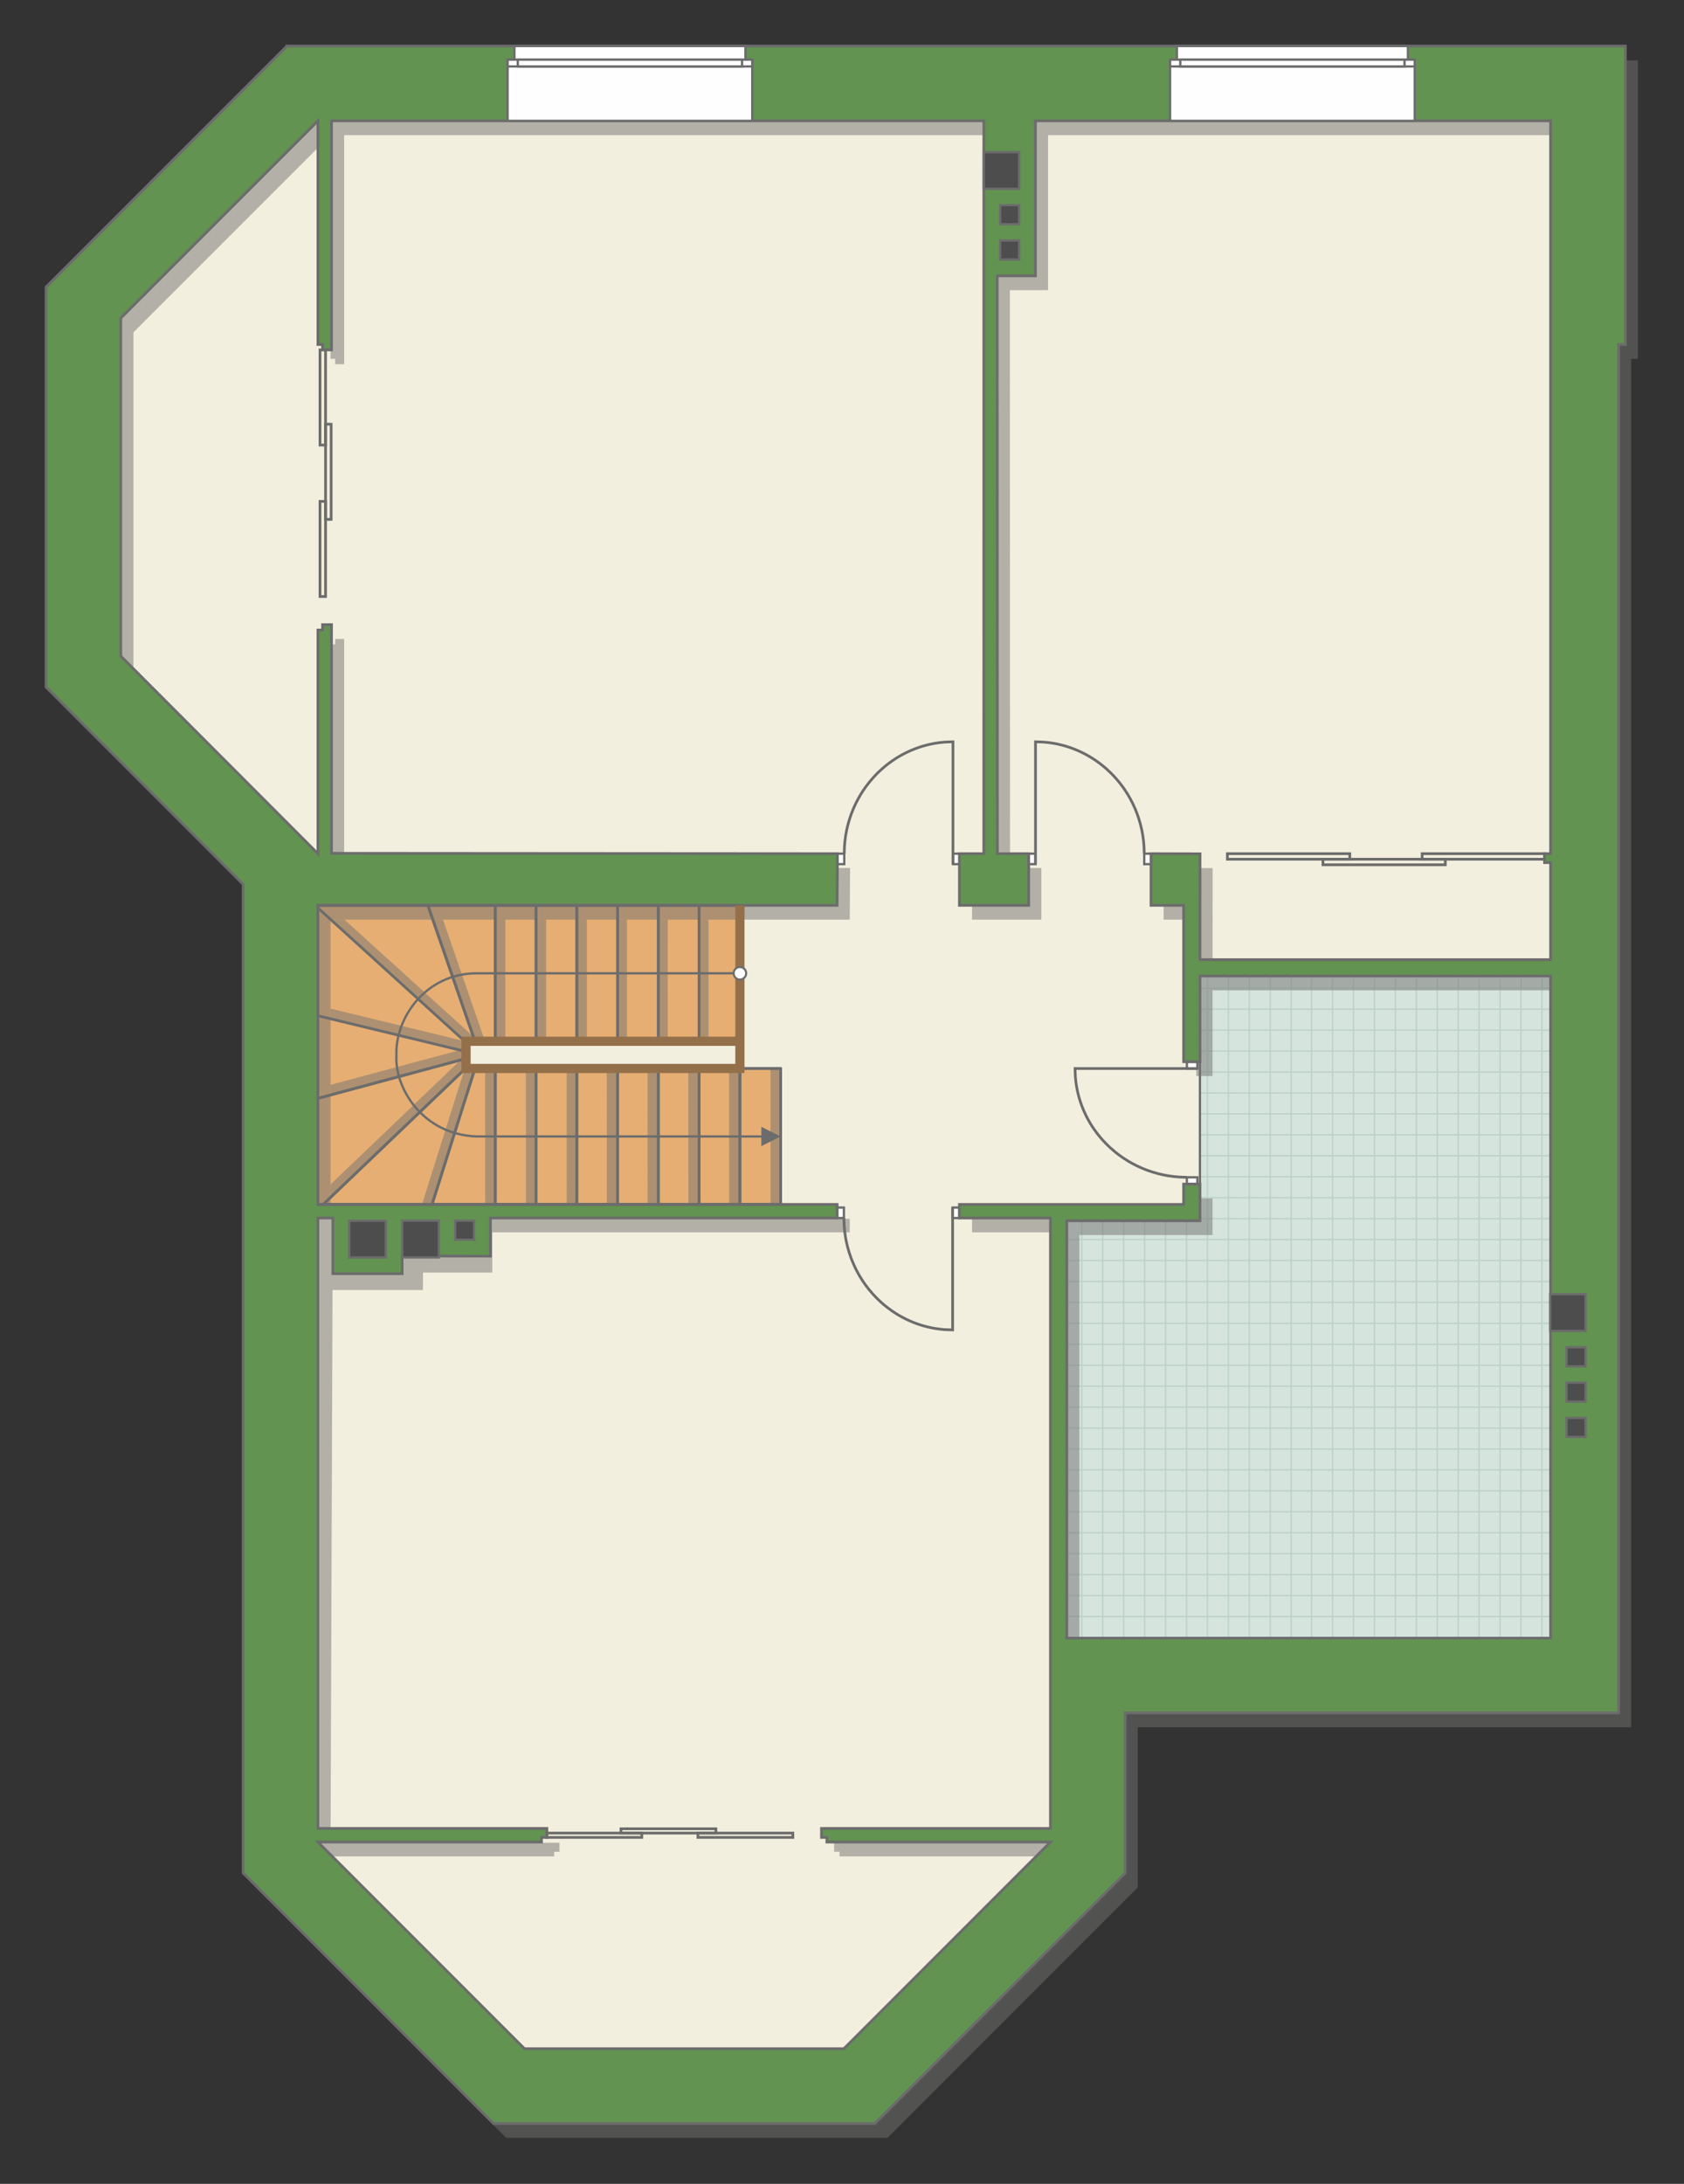
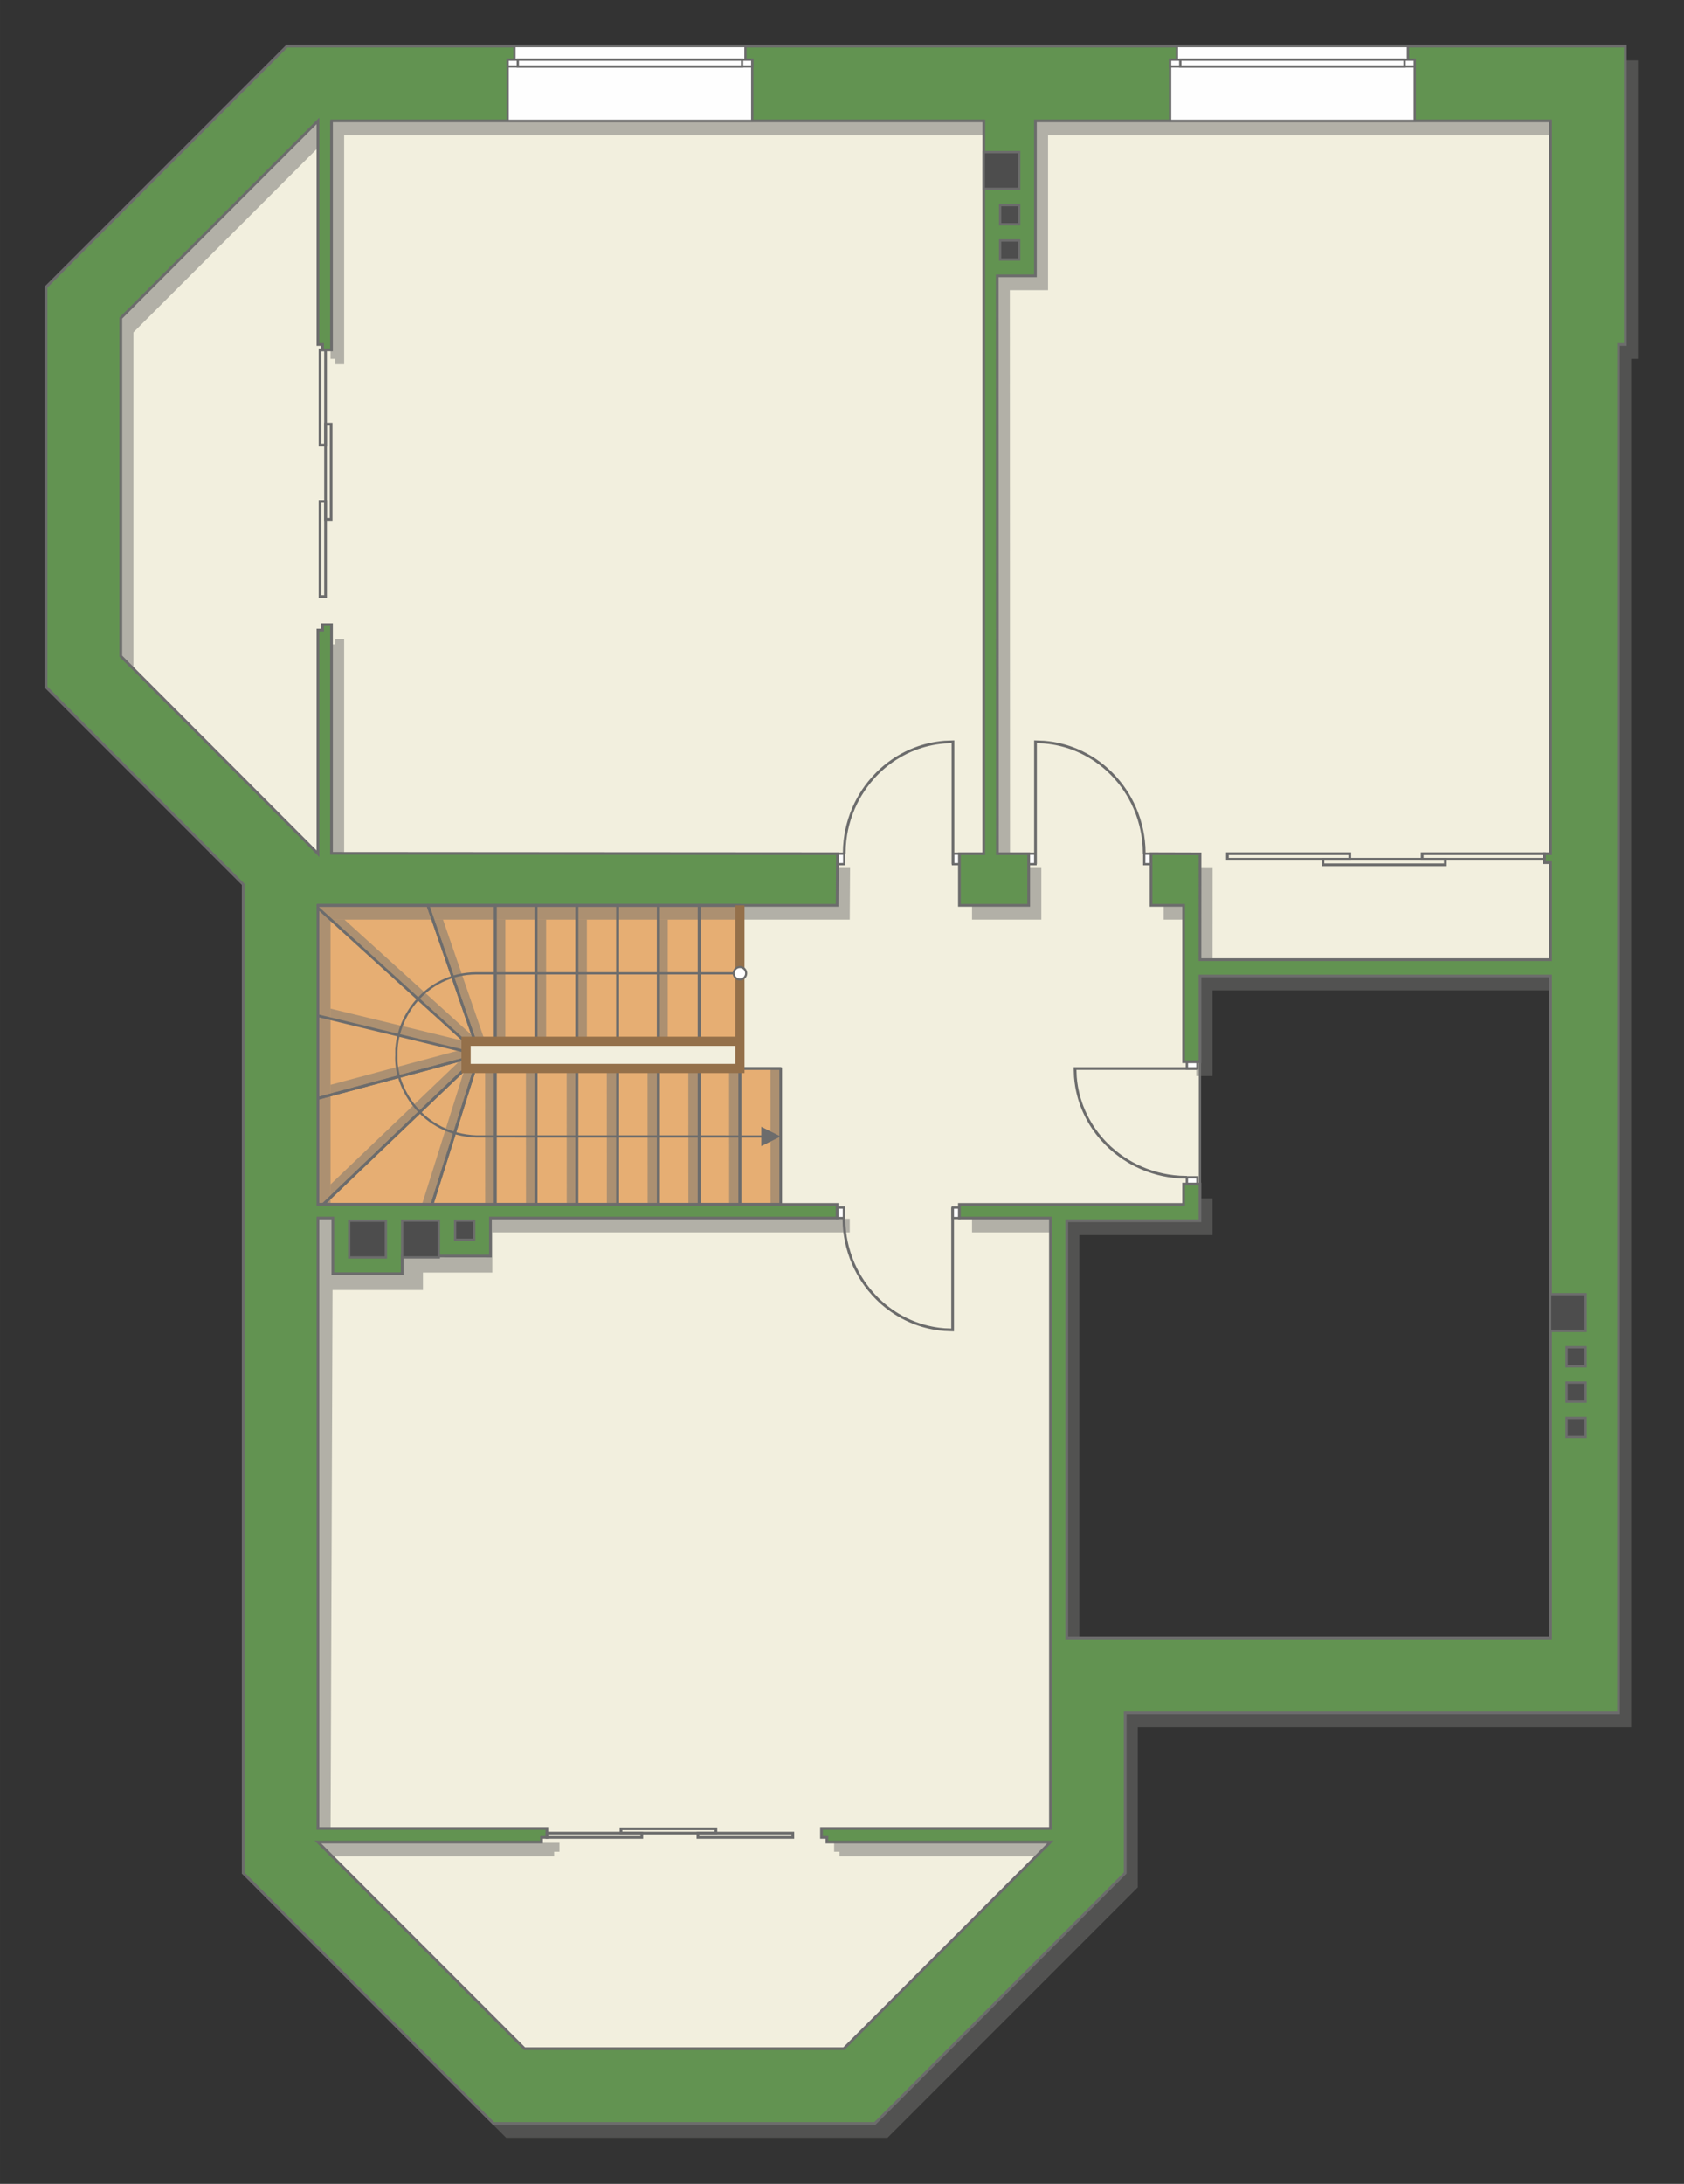
<svg xmlns="http://www.w3.org/2000/svg" xml:space="preserve" width="123.851mm" height="160.552mm" version="1.1" style="shape-rendering:geometricPrecision; text-rendering:geometricPrecision; image-rendering:optimizeQuality; fill-rule:evenodd; clip-rule:evenodd" viewBox="0 0 13964.24 18102.34">
  <rect x="0" y="0" width="13964.24" height="18102.34" fill="#333333" stroke="none" />
  <defs>
    <style type="text/css">
   
    .str5 {stroke:#94704A;stroke-width:76.32;stroke-miterlimit:22.926}
    .str2 {stroke:#6C6C6C;stroke-width:19.04;stroke-miterlimit:22.926}
    .str1 {stroke:#6C6C6C;stroke-width:19.09;stroke-miterlimit:22.926}
    .str3 {stroke:#6C6C6C;stroke-width:22.55;stroke-miterlimit:22.926}
    .str0 {stroke:#BDD2C8;stroke-width:11.28;stroke-miterlimit:22.926}
    .str4 {stroke:#6C6C6C;stroke-width:22.55;stroke-linejoin:round;stroke-miterlimit:22.926}
    .fil1 {fill:none}
    .fil5 {fill:#FEFEFE}
    .fil0 {fill:#D6E4DE}
    .fil7 {fill:#4D4D4D}
    .fil6 {fill:#629351}
    .fil3 {fill:#E6AE73}
    .fil2 {fill:#F2EFDE}
    .fil9 {fill:white}
    .fil8 {fill:#6C6C6C;fill-rule:nonzero}
    .fil4 {fill:#727271;fill-opacity:0.502}
   
  </style>
    <clipPath id="id0">
-       <path d="M12857.82 13578.43l-4012 0 0 -3459.52 1104.5 0 0 -2028.61 2907.5 0 0 5488.13z" />
-     </clipPath>
+       </clipPath>
  </defs>
  <g id="пол">
    <g id="_2020499404784">
-       <polygon class="fil0" points="12857.82,13578.43 8845.82,13578.43 8845.82,10118.91 9950.32,10118.91 9950.32,8090.3 12857.82,8090.3 " />
      <g style="clip-path:url(#id0)">
        <g>
-           <path id="_1" class="fil1 str0" d="M12091.76 14437.2l0 -6973.88m-173.61 6973.88l0 -6973.88m-173.61 6973.88l0 -6973.88m-173.61 6973.88l0 -6973.88m-173.61 6973.88l0 -6973.88m-173.61 6973.88l0 -6973.88m-173.61 6973.88l0 -6973.88m-173.61 6973.88l0 -6973.88m2604.11 6973.97l0 -6973.88m-173.61 6973.88l0 -6973.88m-173.61 6973.88l0 -6973.88m-173.61 6973.88l0 -6973.88m-173.61 6973.88l0 -6973.88m-173.61 6973.88l0 -6973.88m-173.61 6973.88l0 -6973.88m-173.61 6973.88l0 -6973.88m2604.2 6973.79l0 -6973.88m-173.61 6973.88l0 -6973.88m-173.61 6973.88l0 -6973.88m-173.61 6973.88l0 -6973.88m-173.61 6973.88l0 -6973.88m-173.61 6973.88l0 -6973.88m-173.61 6973.88l0 -6973.88m-173.61 6973.88l0 -6973.88m2604.11 6973.97l0 -6973.88m-173.61 6973.88l0 -6973.88m-173.61 6973.88l0 -6973.88m-173.61 6973.88l0 -6973.88m-173.61 6973.88l0 -6973.88m-173.61 6973.88l0 -6973.88m-173.61 6973.88l0 -6973.88m-173.61 6973.88l0 -6973.88" />
+           <path id="_1" class="fil1 str0" d="M12091.76 14437.2l0 -6973.88m-173.61 6973.88l0 -6973.88m-173.61 6973.88l0 -6973.88m-173.61 6973.88l0 -6973.88m-173.61 6973.88l0 -6973.88m-173.61 6973.88l0 -6973.88m-173.61 6973.88l0 -6973.88m-173.61 6973.88l0 -6973.88m2604.11 6973.97l0 -6973.88m-173.61 6973.88l0 -6973.88m-173.61 6973.88l0 -6973.88m-173.61 6973.88l0 -6973.88m-173.61 6973.88l0 -6973.88m-173.61 6973.88l0 -6973.88m-173.61 6973.88l0 -6973.88m-173.61 6973.88l0 -6973.88m2604.2 6973.79l0 -6973.88m-173.61 6973.88l0 -6973.88m-173.61 6973.88m-173.61 6973.88l0 -6973.88m-173.61 6973.88l0 -6973.88m-173.61 6973.88l0 -6973.88m-173.61 6973.88l0 -6973.88m-173.61 6973.88l0 -6973.88m2604.11 6973.97l0 -6973.88m-173.61 6973.88l0 -6973.88m-173.61 6973.88l0 -6973.88m-173.61 6973.88l0 -6973.88m-173.61 6973.88l0 -6973.88m-173.61 6973.88l0 -6973.88m-173.61 6973.88l0 -6973.88m-173.61 6973.88l0 -6973.88" />
          <path class="fil1 str0" d="M17848.41 12184.43l-11404.64 0m11404.64 173.61l-11404.64 0m11404.64 173.61l-11404.64 0m11404.64 173.61l-11404.64 0m11404.64 173.61l-11404.64 0m11404.64 173.61l-11404.64 0m11404.64 173.61l-11404.64 0m11404.64 173.61l-11404.64 0m11404.78 -2604.11l-11404.64 0m11404.64 173.61l-11404.64 0m11404.64 173.61l-11404.64 0m11404.64 173.61l-11404.64 0m11404.64 173.61l-11404.64 0m11404.64 173.61l-11404.64 0m11404.64 173.61l-11404.64 0m11404.64 173.61l-11404.64 0m11404.49 -2604.2l-11404.64 0m11404.64 173.61l-11404.64 0m11404.64 173.61l-11404.64 0m11404.64 173.61l-11404.64 0m11404.64 173.61l-11404.64 0m11404.64 173.61l-11404.64 0m11404.64 173.61l-11404.64 0m11404.64 173.61l-11404.64 0m11404.78 -2604.11l-11404.64 0m11404.64 173.61l-11404.64 0m11404.64 173.61l-11404.64 0m11404.64 173.61l-11404.64 0m11404.64 173.61l-11404.64 0m11404.64 173.61l-11404.64 0m11404.64 173.61l-11404.64 0m11404.64 173.61l-11404.64 0" />
          <path class="fil1 str0" d="M17473.59 14437.29l0 -6973.88m-173.61 6973.88l0 -6973.88m-173.61 6973.88l0 -6973.88m-173.61 6973.88l0 -6973.88m-173.61 6973.88l0 -6973.88m-173.61 6973.88l0 -6973.88m-173.61 6973.88l0 -6973.88m-173.61 6973.88l0 -6973.88m1388.82 6973.97l0 -6973.88" />
          <path class="fil1 str0" d="M6540.29 14511.16l0 -6973.88m-173.61 6973.88l0 -6973.88m-173.61 6973.88l0 -6973.88m-173.61 6973.88l0 -6973.88m-173.61 6973.88l0 -6973.88m-173.61 6973.88l0 -6973.88m-173.61 6973.88l0 -6973.88m-173.61 6973.88l0 -6973.88m2604.11 6973.97l0 -6973.88m-173.61 6973.88l0 -6973.88m-173.61 6973.88l0 -6973.88m-173.61 6973.88l0 -6973.88m-173.61 6973.88l0 -6973.88m-173.61 6973.88l0 -6973.88m-173.61 6973.88l0 -6973.88m-173.61 6973.88l0 -6973.88m2604.2 6973.79l0 -6973.88m-173.61 6973.88l0 -6973.88m-173.61 6973.88l0 -6973.88m-173.61 6973.88l0 -6973.88m-173.61 6973.88l0 -6973.88m-173.61 6973.88l0 -6973.88m-173.61 6973.88l0 -6973.88m-173.61 6973.88l0 -6973.88m2604.11 6973.97l0 -6973.88m-173.61 6973.88l0 -6973.88m-173.61 6973.88l0 -6973.88m-173.61 6973.88l0 -6973.88m-173.61 6973.88l0 -6973.88m-173.61 6973.88l0 -6973.88m-173.61 6973.88l0 -6973.88m-173.61 6973.88l0 -6973.88" />
        </g>
      </g>
      <polygon class="fil1" points="12857.82,13578.43 8845.82,13578.43 8845.82,10118.91 9950.32,10118.91 9950.32,8090.3 12857.82,8090.3 " />
      <polygon class="fil2 str1" points="2298.16,10552.67 2298.16,15419.2 4236.9,17357.94 7099.09,17357.94 8927.98,15529.05 8845.82,13578.43 8845.82,10085.31 9891.58,10085.31 9950.32,9929.04 9950.32,7955.11 13138.65,7955.11 13006.65,663.59 2661.22,663.59 732.52,2524.84 607.18,5601.93 2241.84,7236.54 " />
      <polygon class="fil3 str1" points="6473.66,8856.67 6135.51,8856.64 3864.6,8851.59 3864.6,8641.54 6135.51,8631.27 6135.51,7504.3 2637.09,7504.3 2637.09,9983.61 6473.66,9983.61 " />
    </g>
  </g>
  <g id="тень">
    <g id="_2020499406752">
      <path class="fil4" d="M2484.23 500.51l11098.16 0 0 2473.88 -56.38 0 0 11342.49 -4090.93 0 0 1327.41 -2076.08 2076.2 -3161.76 0 -2076.19 -2076.2 0 -8195.73 -1634.54 -1634.61 0 -3315.73 1997.71 -1997.7zm369.37 619.83c24.26,0 5409.33,0 5409.33,0l-0.34 6074.37 -202.05 0 0 428.25 574.46 0 0 -428.25 -259.66 0 -1.35 -4789.56 316.83 0 0 -1284.8 4271.67 0 0 6074.37 -50.17 0 0 74.18 50.17 0 0 804.88 -2907.5 0 0.56 -877.93 -406.35 -1.13 0 428.25 270.49 0 0 1296.44 135.3 0 0 -710.44 2907.5 0 0 5488.13 -4012 0 0 -3459.52 1104.5 0 0 -303.86 -135.3 0 0 168.56 -1859.14 0 0 112.75 754.75 0 0 5059.79 -1898.49 0 0 74.19 44.65 0 0 38.56 1853.84 0 -1713.13 1713.02 -2648.18 0 -1713.02 -1713.02 1853.84 0 0 -38.56 44.54 0 0 -74.19 -1898.38 0 16.53 -4581.67 749.72 0 0 -144.67 574.8 0 0 -333.45 2964.22 0 0 -112.75 -467.02 0 -3838.25 0 0 -2479.3 4305.28 0 2.82 -428.25 -4195.46 -2.89 0 -1895.56 -74.19 0 0 44.59 -38.45 0 0 1853.86 -1634.66 -1637.51 0 -2802.24 1634.66 -1634.61 0 1853.88 38.45 0 0 44.58 74.19 0 0 -1898.46z" />
      <g>
-         <polygon class="fil4" points="5791.87,8632.81 5791.18,7622.96 5875.34,7622.96 5875.25,8632.81 " />
        <polygon class="fil4" points="5453.73,8632.81 5453.04,7622.96 5537.2,7622.96 5537.11,8632.81 " />
-         <polygon class="fil4" points="5115.7,8632.81 5115.02,7622.96 5199.17,7622.96 5199.08,8632.81 " />
        <polygon class="fil4" points="4783.09,8632.81 4782.4,7622.96 4866.56,7622.96 4866.47,8632.81 " />
        <polygon class="fil4" points="4445.06,8632.81 4444.38,7622.96 4528.53,7622.96 4528.44,8632.81 " />
        <polygon class="fil4" points="4106.93,8632.81 4106.24,7622.96 4190.4,7622.96 4190.31,8632.81 " />
        <polygon class="fil4" points="6046.37,9983.61 6045.68,8856.67 6129.84,8856.67 6129.75,9983.61 " />
        <polygon class="fil4" points="5708.34,9983.61 5707.66,8856.67 5791.81,8856.67 5791.72,9983.61 " />
        <polygon class="fil4" points="5370.21,9983.61 5369.52,8856.67 5453.67,8856.67 5453.58,9983.61 " />
        <polygon class="fil4" points="5032.18,9983.61 5031.49,8856.67 5115.65,8856.67 5115.56,9983.61 " />
        <polygon class="fil4" points="4699.57,9983.61 4698.88,8856.67 4783.03,8856.67 4782.94,9983.61 " />
        <polygon class="fil4" points="4361.54,9983.61 4360.85,8856.67 4445.01,8856.67 4444.92,9983.61 " />
        <polygon class="fil4" points="4023.4,9983.61 4022.71,8856.67 4106.87,8856.67 4106.78,9983.61 " />
        <polygon class="fil4" points="6390.19,9983.61 6389.5,8856.67 6473.66,8856.67 6473.57,9983.61 " />
        <polygon class="fil4" points="3499.23,9983.61 3854.18,8856.67 3938.34,8856.67 3582.61,9983.61 " />
        <polygon class="fil4" points="2740.96,9817.8 3863.82,8744.3 3864.6,8851.59 2740.96,9925.09 " />
        <polygon class="fil4" points="3864.6,8774.24 2740.96,9076.24 2740.96,8992.08 3864.6,8690.87 " />
        <polygon class="fil4" points="3864.6,8716.74 2740.96,8444.75 2740.96,8360.6 3864.6,8633.36 " />
        <polygon class="fil4" points="3864.6,8641.54 2740.96,7622.96 2856.47,7622.96 3980.1,8642.32 " />
        <polygon class="fil4" points="3938.34,8631.28 3589.21,7622.96 3673.37,7622.96 4021.72,8631.28 " />
      </g>
    </g>
  </g>
  <g id="двери">
    <g id="_2020499411168">
      <g>
        <polygon class="fil5 str2" points="7899.5,10096.36 7899.5,10009.37 7955.88,10009.37 7955.88,10096.36 " />
        <polyline class="fil1 str3" points="7899.5,10009.37 7899.5,11023.76 7830.12,11021.07 7788.94,11016.86 7752.01,11011.42 7728.04,11007.02 7695.27,10999.87 7663.96,10991.79 7643.92,10985.97 7615.43,10976.79 7583.62,10965.25 7549.57,10951.31 7512.06,10933.99 7479.76,10917.33 7445.12,10897.53 7422.95,10883.76 7396.83,10866.34 7359.85,10839.33 7332.64,10817.53 7307.16,10795.51 7275.46,10765.69 7243.9,10732.96 7206.92,10690.11 7177.54,10651.9 7157.85,10623.78 7132.27,10583.63 7116.93,10557.13 7094.61,10514.58 7075.07,10472.23 7057.61,10428.8 7042.1,10383.83 7028.04,10334.86 7018.22,10292.83 7010.59,10252 7003.95,10203.93 6999.75,10155.56 6997.95,10096.36 " />
        <polygon class="fil5 str2" points="6997.95,10009.37 6941.58,10009.37 6941.58,10096.36 6997.95,10096.36 " />
      </g>
      <g>
        <polygon class="fil5 str2" points="7902.21,7076.05 7902.21,7163.04 7958.59,7163.04 7958.59,7076.05 " />
        <polyline class="fil1 str3" points="7902.21,7163.04 7902.21,6148.65 7832.82,6151.34 7791.65,6155.55 7754.72,6160.99 7730.75,6165.39 7697.97,6172.54 7666.66,6180.62 7646.63,6186.44 7618.13,6195.62 7586.33,6207.16 7552.28,6221.1 7514.77,6238.42 7482.46,6255.08 7447.83,6274.88 7425.66,6288.65 7399.53,6306.07 7362.55,6333.08 7335.35,6354.88 7309.86,6376.9 7278.17,6406.72 7246.61,6439.45 7209.63,6482.3 7180.25,6520.51 7160.56,6548.63 7134.98,6588.78 7119.63,6615.28 7097.32,6657.83 7077.78,6700.18 7060.31,6743.61 7044.81,6788.58 7030.75,6837.55 7020.93,6879.59 7013.3,6920.41 7006.66,6968.48 7002.46,7016.85 7000.66,7076.05 " />
        <polygon class="fil5 str2" points="7000.66,7163.04 6944.28,7163.04 6944.28,7076.05 7000.66,7076.05 " />
      </g>
      <g>
        <polygon class="fil5 str2" points="8586.72,7076.05 8586.72,7163.04 8530.34,7163.04 8530.34,7076.05 " />
        <polyline class="fil1 str3" points="8586.72,7163.04 8586.72,6148.65 8656.1,6151.34 8697.28,6155.55 8734.21,6160.99 8758.18,6165.39 8790.95,6172.54 8822.27,6180.62 8842.3,6186.44 8870.79,6195.62 8902.6,6207.16 8936.65,6221.1 8974.16,6238.42 9006.47,6255.08 9041.1,6274.88 9063.27,6288.65 9089.39,6306.07 9126.38,6333.08 9153.58,6354.88 9179.06,6376.9 9210.76,6406.72 9242.32,6439.45 9279.3,6482.3 9308.68,6520.51 9328.37,6548.63 9353.95,6588.78 9369.3,6615.28 9391.61,6657.83 9411.15,6700.18 9428.61,6743.61 9444.12,6788.58 9458.18,6837.55 9468,6879.59 9475.63,6920.41 9482.27,6968.48 9486.47,7016.85 9488.27,7076.05 " />
        <polygon class="fil5 str2" points="9488.27,7163.04 9544.65,7163.04 9544.65,7076.05 9488.27,7076.05 " />
      </g>
      <g>
        <polygon class="fil5 str2" points="9842.03,8857.12 9929.01,8857.12 9929.01,8800.74 9842.03,8800.74 " />
        <polyline class="fil1 str3" points="9929.01,8857.12 8914.62,8857.12 8917.31,8926.5 8921.52,8967.68 8926.97,9004.61 8931.36,9028.58 8938.51,9061.35 8946.6,9092.66 8952.41,9112.7 8961.59,9141.19 8973.14,9173 8987.07,9207.05 9004.39,9244.56 9021.06,9276.86 9040.85,9311.5 9054.62,9333.67 9072.04,9359.79 9099.06,9396.77 9120.85,9423.98 9142.87,9449.46 9172.69,9481.16 9205.43,9512.72 9248.27,9549.7 9286.48,9579.08 9314.6,9598.77 9354.75,9624.35 9381.25,9639.7 9423.8,9662.01 9466.15,9681.55 9509.58,9699.01 9554.56,9714.52 9603.52,9728.58 9645.56,9738.4 9686.39,9746.03 9734.45,9752.67 9782.82,9756.87 9842.03,9758.67 " />
        <polygon class="fil5 str2" points="9929.01,9758.67 9929.01,9815.04 9842.03,9815.04 9842.03,9758.67 " />
      </g>
    </g>
  </g>
  <g id="стена">
    <path class="fil6 str3" d="M2379.57 381.85l11098.16 0 0 2473.88 -56.38 0 0 11342.49 -4090.93 0 0 1327.41 -2076.08 2076.2 -3161.76 0 -2076.19 -2076.2 0 -8195.73 -1634.54 -1634.61 0 -3315.73 1997.71 -1997.7zm369.37 619.83c24.26,0 5409.33,0 5409.33,0l-0.34 6074.37 -202.05 0 0 428.25 574.46 0 0 -428.25 -259.66 0 -1.35 -4789.56 316.83 0 0 -1284.8 4271.67 0 0 6074.37 -50.17 0 0 74.18 50.17 0 0 804.88 -2907.5 0 0.56 -877.93 -406.35 -1.13 0 428.25 270.49 0 0 1296.44 135.3 0 0 -710.44 2907.5 0 0 5488.13 -4012 0 0 -3459.52 1104.5 0 0 -303.86 -135.3 0 0 168.56 -1859.14 0 0 112.75 754.75 0 0 5059.79 -1898.49 0 0 74.19 44.65 0 0 38.56 1853.84 0 -1713.13 1713.02 -2648.18 0 -1713.02 -1713.02 1853.84 0 0 -38.56 44.54 0 0 -74.19 -1898.38 0 0 -5059.79 123.91 0 0 461.39 574.8 0 -0.34 -146.69 732.31 0.79 0 -315.49 2874.59 0 0 -112.75 -467.02 0 -3838.25 0 0 -2479.3 4305.28 0 2.82 -428.25 -4195.46 -2.89 0 -1895.56 -74.19 0 0 44.59 -38.45 0 0 1853.86 -1634.66 -1637.51 0 -2802.24 1634.66 -1634.61 0 1853.88 38.45 0 0 44.58 74.19 0 0 -1898.46z" />
  </g>
  <g id="окно">
    <g id="_2020499359616">
      <g>
        <polygon class="fil5 str2" points="4265.77,381.85 6181.51,381.85 6181.51,494.55 6237.89,494.55 6237.89,1001.69 4209.39,1001.69 4209.39,494.55 4265.77,494.55 " />
        <polygon class="fil5 str2" points="4420.36,494.55 6237.89,494.55 6237.89,550.9 4209.39,550.9 4209.39,494.55 " />
        <polygon class="fil5 str2" points="4293.84,522.72 4293.84,550.9 6153.44,550.9 6153.44,494.55 4293.84,494.55 " />
      </g>
      <g>
        <polygon class="fil5 str2" points="9759.21,381.85 11674.95,381.85 11674.95,494.55 11731.33,494.55 11731.33,1001.69 9702.84,1001.69 9702.84,494.55 9759.21,494.55 " />
        <polygon class="fil5 str2" points="9913.8,494.55 11731.33,494.55 11731.33,550.9 9702.84,550.9 9702.84,494.55 " />
        <polygon class="fil5 str2" points="9787.29,522.72 9787.29,550.9 11646.88,550.9 11646.88,494.55 9787.29,494.55 " />
      </g>
    </g>
  </g>
  <g id="ВК">
    <g id="_2020499359952">
      <polygon class="fil7 str1" points="8157.93,1260.89 8451.3,1260.89 8451.3,1565.17 8157.93,1565.17 " />
      <polygon class="fil7 str1" points="8293.45,1700.47 8451.3,1700.47 8451.3,1858.43 8293.45,1858.43 " />
      <polygon class="fil7 str1" points="8293.45,1993.29 8451.3,1993.29 8451.3,2151.26 8293.45,2151.26 " />
      <polygon class="fil7 str1" points="2895.51,10118.95 3199.71,10118.95 3199.71,10423.23 2895.51,10423.23 " />
      <polygon class="fil7 str1" points="3773.73,10118.46 3931.58,10118.46 3931.58,10276.42 3773.73,10276.42 " />
      <polygon class="fil7 str1" points="12854.66,10727.91 13148.04,10727.91 13148.04,11032.19 12854.66,11032.19 " />
      <polygon class="fil7 str1" points="12990.19,11167.49 13148.04,11167.49 13148.04,11325.45 12990.19,11325.45 " />
      <polygon class="fil7 str1" points="12990.19,11460.31 13148.04,11460.31 13148.04,11618.28 12990.19,11618.28 " />
      <polygon class="fil7 str1" points="12990.19,11753.46 13148.04,11753.46 13148.04,11911.43 12990.19,11911.43 " />
      <polygon class="fil7 str1" points="3334.68,10118.12 3638.99,10118.12 3638.99,10422.89 3334.68,10422.89 " />
    </g>
  </g>
  <g id="Линии">
    <g id="_2020499400896">
      <g>
        <polygon class="fil1 str4" points="6135.51,8631.28 6135.51,7504.3 5797.36,7504.3 5797.36,8631.28 " />
        <polygon class="fil1 str4" points="5797.36,8631.28 5797.36,7504.3 5459.21,7504.3 5459.21,8631.28 " />
        <polygon class="fil1 str4" points="5459.21,8631.28 5459.21,7504.3 5121.06,7504.3 5121.06,8631.28 " />
        <polygon class="fil1 str4" points="5121.32,8631.28 5121.32,7504.3 4783.17,7504.3 4783.17,8631.28 " />
        <polygon class="fil1 str4" points="4783.17,8631.28 4783.17,7504.3 4445.02,7504.3 4445.02,8631.28 " />
        <polygon class="fil1 str4" points="4445.02,8631.28 4445.02,7504.3 4106.87,7504.3 4106.87,8631.28 " />
        <polygon class="fil1 str4" points="6135.51,9983.61 6135.51,8856.63 5797.36,8856.63 5797.36,9983.61 " />
        <polygon class="fil1 str4" points="5797.36,9983.61 5797.36,8856.63 5459.21,8856.63 5459.21,9983.61 " />
        <polygon class="fil1 str4" points="5459.21,9983.61 5459.21,8856.63 5121.06,8856.63 5121.06,9983.61 " />
        <polygon class="fil1 str4" points="5121.32,9983.61 5121.32,8856.63 4783.17,8856.63 4783.17,9983.61 " />
        <polygon class="fil1 str4" points="4783.17,9983.61 4783.17,8856.63 4445.02,8856.63 4445.02,9983.61 " />
        <polygon class="fil1 str4" points="4445.02,9983.61 4445.02,8856.63 4106.87,8856.63 4106.87,9983.61 " />
        <polygon class="fil1 str4" points="6473.66,9983.61 6473.66,8856.63 6135.51,8856.63 6135.51,9983.61 " />
        <polygon class="fil1 str4" points="3938.34,8631.28 3548.11,7504.34 4107.02,7504.34 4107.02,8631.28 " />
        <polygon class="fil1 str4" points="2636.3,7525.66 2636.3,7504.3 3548.11,7504.34 3938.34,8631.28 3854.51,8632.36 " />
        <polygon class="fil1 str4" points="2636.3,8419.42 3864.6,8716.74 3864.6,8774.24 2636.3,9104.38 " />
        <polygon class="fil1 str4" points="2679.71,9983.61 3864.6,8851.59 3864.6,8774.24 2636.3,9104.38 2636.3,9983.61 " />
        <polygon class="fil1 str4" points="3582.61,9983.61 2679.71,9983.61 3859.5,8856.67 3938.34,8856.67 " />
        <polygon class="fil1 str4" points="4106.87,9983.61 4106.87,8856.67 3938.34,8856.67 3582.61,9983.61 " />
      </g>
      <polyline class="fil1 str5" points="6135.51,7504.3 6135.51,8856.63 3864.6,8856.67 3864.6,8631.28 6135.51,8631.28 " />
      <g>
        <g>
          <path class="fil8" d="M6135.84 8127.74l0 0 -3.07 -0.08 -3.04 -0.23 -3.01 -0.38 -2.97 -0.54 -2.91 -0.67 -2.86 -0.81 -2.8 -0.95 -2.74 -1.08 -2.66 -1.21 -2.59 -1.33 -2.53 -1.45 -2.44 -1.56 -2.36 -1.68 -2.27 -1.78 -2.18 -1.88 -2.09 -1.98 -1.98 -2.09 -1.89 -2.18 -1.78 -2.27 -1.68 -2.36 -1.57 -2.44 -1.44 -2.51 -1.33 -2.6 -1.22 -2.66 -1.08 -2.74 -0.95 -2.81 -0.81 -2.86 -0.68 -2.91 -0.53 -2.98 -0.38 -3.01 -0.24 -3.04 -0.08 -3.08 40.09 0 0.02 1.05 0.08 1.03 0.14 0.99 0.17 0.98 0.23 0.96 0.27 0.95 0.32 0.92 0.35 0.9 0.41 0.88 0.44 0.87 0.48 0.83 0.52 0.81 0.56 0.79 0.6 0.77 0.64 0.73 0.67 0.7 0.71 0.68 0.73 0.63 0.76 0.6 0.8 0.56 0.81 0.53 0.83 0.47 0.87 0.45 0.88 0.39 0.9 0.36 0.92 0.3 0.95 0.27 0.96 0.23 0.98 0.17 0.99 0.14 1.01 0.08 1.05 0.02 0 0 0 40.09zm60.14 -60.14l0 0 -0.08 3.08 -0.24 3.04 -0.38 3.01 -0.53 2.98 -0.68 2.91 -0.81 2.86 -0.95 2.81 -1.08 2.74 -1.22 2.66 -1.33 2.6 -1.44 2.51 -1.57 2.44 -1.68 2.36 -1.78 2.27 -1.89 2.18 -1.98 2.09 -2.09 1.98 -2.18 1.88 -2.27 1.78 -2.36 1.68 -2.44 1.56 -2.53 1.45 -2.59 1.33 -2.66 1.21 -2.74 1.08 -2.8 0.95 -2.86 0.81 -2.91 0.67 -2.97 0.54 -3.01 0.38 -3.04 0.23 -3.07 0.08 0 -40.09 1.05 -0.02 1.01 -0.08 0.99 -0.14 0.98 -0.17 0.96 -0.23 0.95 -0.27 0.92 -0.3 0.9 -0.36 0.88 -0.39 0.87 -0.45 0.83 -0.47 0.81 -0.53 0.8 -0.56 0.76 -0.6 0.73 -0.63 0.71 -0.68 0.67 -0.7 0.64 -0.73 0.6 -0.77 0.56 -0.79 0.52 -0.81 0.48 -0.83 0.44 -0.87 0.41 -0.88 0.35 -0.9 0.32 -0.92 0.27 -0.95 0.23 -0.96 0.17 -0.98 0.14 -0.99 0.08 -1.03 0.02 -1.05 0 0 40.09 0zm-60.14 -60.14l0 0 3.07 0.08 3.04 0.23 3.01 0.38 2.97 0.54 2.91 0.67 2.86 0.81 2.8 0.95 2.74 1.08 2.66 1.21 2.59 1.33 2.53 1.45 2.44 1.56 2.36 1.68 2.27 1.78 2.18 1.88 2.09 1.98 1.98 2.09 1.89 2.18 1.78 2.27 1.68 2.36 1.57 2.44 1.44 2.51 1.33 2.6 1.22 2.66 1.08 2.74 0.95 2.81 0.81 2.86 0.68 2.91 0.53 2.98 0.38 3.01 0.24 3.04 0.08 3.08 -40.09 0 -0.02 -1.05 -0.08 -1.03 -0.14 -0.99 -0.17 -0.98 -0.23 -0.96 -0.27 -0.95 -0.32 -0.92 -0.35 -0.9 -0.41 -0.88 -0.44 -0.87 -0.48 -0.83 -0.52 -0.81 -0.56 -0.79 -0.6 -0.77 -0.64 -0.73 -0.67 -0.7 -0.71 -0.68 -0.73 -0.63 -0.76 -0.6 -0.8 -0.56 -0.81 -0.53 -0.83 -0.47 -0.87 -0.45 -0.88 -0.39 -0.9 -0.36 -0.92 -0.3 -0.95 -0.27 -0.96 -0.23 -0.98 -0.17 -0.99 -0.14 -1.01 -0.08 -1.05 -0.02 0 0 0 -40.09zm-60.14 60.14l0.08 -3.08 0.24 -3.04 0.38 -3.01 0.53 -2.98 0.68 -2.91 0.81 -2.86 0.95 -2.81 1.08 -2.74 1.22 -2.66 1.33 -2.6 1.44 -2.51 1.57 -2.44 1.68 -2.36 1.78 -2.27 1.89 -2.18 1.98 -2.09 2.09 -1.98 2.18 -1.88 2.27 -1.78 2.36 -1.68 2.44 -1.56 2.53 -1.45 2.59 -1.33 2.66 -1.21 2.74 -1.08 2.8 -0.95 2.86 -0.81 2.91 -0.67 2.97 -0.54 3.01 -0.38 3.04 -0.23 3.07 -0.08 0 40.09 -1.05 0.02 -1.01 0.08 -0.99 0.14 -0.98 0.17 -0.96 0.23 -0.95 0.27 -0.92 0.3 -0.9 0.36 -0.88 0.39 -0.87 0.45 -0.83 0.47 -0.81 0.53 -0.8 0.56 -0.76 0.6 -0.73 0.63 -0.71 0.68 -0.67 0.7 -0.64 0.73 -0.6 0.77 -0.56 0.79 -0.52 0.81 -0.48 0.83 -0.44 0.87 -0.41 0.88 -0.35 0.9 -0.32 0.92 -0.27 0.95 -0.23 0.96 -0.17 0.98 -0.14 0.99 -0.08 1.03 -0.02 1.05 -40.09 0zm-2125.69 9.63l-0.11 -19.08 0.06 -0.01 170.77 0 155.72 0.01 142.83 -0.01 132.08 0 123.48 -0.01 117.04 -0.01 112.74 0 110.59 -0.01 110.59 -0.01 112.73 0 117.04 -0.01 123.48 -0.01 132.08 0 142.83 -0.01 155.72 -0.01 170.77 0 0 19.1 -170.77 0 -155.72 -0.01 -142.83 0.01 -132.08 0 -123.48 0.01 -117.04 0.01 -112.73 0 -110.59 0.01 -110.59 0.01 -112.74 0 -117.04 0.01 -123.48 0.01 -132.08 0 -142.83 0.01 -155.72 0.01 -170.77 0 0.06 -0.01zm-0.11 -19.08l0.06 -0.01 1.68 0 -1.74 0.01zm-653.25 685.76l-19.1 0 0.01 0.3 -0.15 -28.98 1.38 -29.29 2.86 -29.52 4.34 -29.69 5.81 -29.75 7.27 -29.75 8.69 -29.66 10.12 -29.5 11.52 -29.27 12.91 -28.93 14.29 -28.55 15.65 -28.05 17 -27.5 18.34 -26.86 19.67 -26.14 20.96 -25.32 22.27 -24.46 23.54 -23.49 24.82 -22.43 26.07 -21.31 27.31 -20.09 28.54 -18.81 29.74 -17.42 30.93 -15.97 32.12 -14.42 33.26 -12.8 34.42 -11.11 35.55 -9.3 36.64 -7.43 37.75 -5.49 38.82 -3.45 39.88 -1.34 0.11 19.08 -38.82 1.32 -37.78 3.36 -36.69 5.33 -35.61 7.23 -34.51 9.03 -33.41 10.77 -32.29 12.41 -31.15 14.01 -30.03 15.49 -28.86 16.9 -27.7 18.27 -26.52 19.51 -25.32 20.7 -24.12 21.79 -22.89 22.83 -21.66 23.78 -20.4 24.65 -19.13 25.41 -17.85 26.14 -16.55 26.78 -15.24 27.31 -13.9 27.78 -12.57 28.17 -11.21 28.46 -9.83 28.71 -8.47 28.83 -7.05 28.9 -5.65 28.88 -4.21 28.76 -2.77 28.59 -1.33 28.32 0.15 27.96 0.01 0.3zm-0.01 -0.3l0.01 0.3 0 0.06 -0.01 -0.36zm-0.01 0.9l-19.05 -1.22 -0.02 0.61 0 -30.44 0 -18.27 0 -7.82 19.1 0.87 0 7.84 0 13.05 0 16.53 0 18.27 0 18.25 0 16.53 0 13.05 0 7.84 -19.1 0.87 0 -7.82 0 -18.27 0 -30.44 19.1 0 0 30.44 0 18.27 0 7.82 -19.1 -0.87 0 -7.84 0 -13.05 0 -16.53 0 -18.25 0 -18.27 0 -16.53 0 -13.05 0 -7.84 19.1 -0.87 0 7.82 0 18.27 0 30.44 -0.02 0.61zm0.02 -0.61l0 0.26 -0.02 0.35 0.02 -0.61zm653.31 666.64l0 19.08 -0.37 0 -42.21 -2.76 -40.89 -4.88 -39.58 -6.93 -38.26 -8.87 -36.94 -10.72 -35.58 -12.47 -34.23 -14.15 -32.88 -15.72 -31.53 -17.21 -30.15 -18.59 -28.79 -19.89 -27.41 -21.1 -26.02 -22.2 -24.64 -23.22 -23.26 -24.14 -21.87 -24.96 -20.45 -25.72 -19.08 -26.35 -17.67 -26.92 -16.27 -27.39 -14.86 -27.75 -13.45 -28.04 -12.03 -28.23 -10.62 -28.35 -9.19 -28.35 -7.77 -28.28 -6.35 -28.12 -4.9 -27.86 -3.46 -27.53 -2.02 -27.08 -0.55 -26.56 0.89 -25.98 19.05 1.22 -0.87 24.87 0.55 25.53 1.93 26.11 3.35 26.56 4.75 26.96 6.14 27.24 7.54 27.44 8.92 27.53 10.33 27.53 11.69 27.47 13.09 27.27 14.45 27 15.84 26.64 17.19 26.2 18.56 25.65 19.91 25.02 21.26 24.29 22.63 23.49 23.96 22.58 25.3 21.57 26.64 20.51 27.97 19.33 29.29 18.07 30.62 16.71 31.95 15.29 33.28 13.74 34.59 12.13 35.92 10.43 37.24 8.63 38.56 6.75 39.88 4.77 41.2 2.69 -0.37 0zm0 19.08l-0.37 0 0 0 0.37 0zm2420.99 0.11l-2420.99 -0.11 0 -19.08 2420.99 0.11 0 19.08zm102.47 -9.54l-160.4 80.19 0 -160.4 160.4 80.21z" />
        </g>
        <circle class="fil9" transform="matrix(2.55667E-14 0.974 0.965 -2.57952E-14 6135.51 8067.75)" r="44.64" />
      </g>
      <g>
        <polygon class="fil1 str3" points="2699.66,4944.75 2699.66,4155.87 2653.57,4155.87 2653.57,4944.75 " />
        <polygon class="fil1 str3" points="2745.76,4305.11 2745.76,3516.23 2699.66,3516.23 2699.66,4305.11 " />
        <polygon class="fil1 str3" points="2699.66,3689.03 2699.66,2900.15 2653.57,2900.15 2653.57,3689.03 " />
      </g>
      <g>
        <polygon class="fil1 str3" points="12807.65,7122.15 11793.05,7122.15 11793.05,7076.05 12807.65,7076.05 " />
        <polygon class="fil1 str3" points="11984.98,7168.24 10970.39,7168.24 10970.39,7122.15 11984.98,7122.15 " />
        <polygon class="fil1 str3" points="11192.63,7122.15 10178.03,7122.15 10178.03,7076.05 11192.63,7076.05 " />
      </g>
      <g>
        <polygon class="fil1 str3" points="6574.6,15194.59 5787.52,15194.59 5787.52,15230.34 6574.6,15230.34 " />
        <polygon class="fil1 str3" points="5936.42,15158.82 5149.34,15158.82 5149.34,15194.59 5936.42,15194.59 " />
        <polygon class="fil1 str3" points="5321.75,15194.59 4534.67,15194.59 4534.67,15230.34 5321.75,15230.34 " />
      </g>
    </g>
  </g>
  <g id="контур">
    <polygon class="fil1" points="-0,0 13964.24,0 13964.24,18102.34 -0,18102.34 " />
  </g>
</svg>